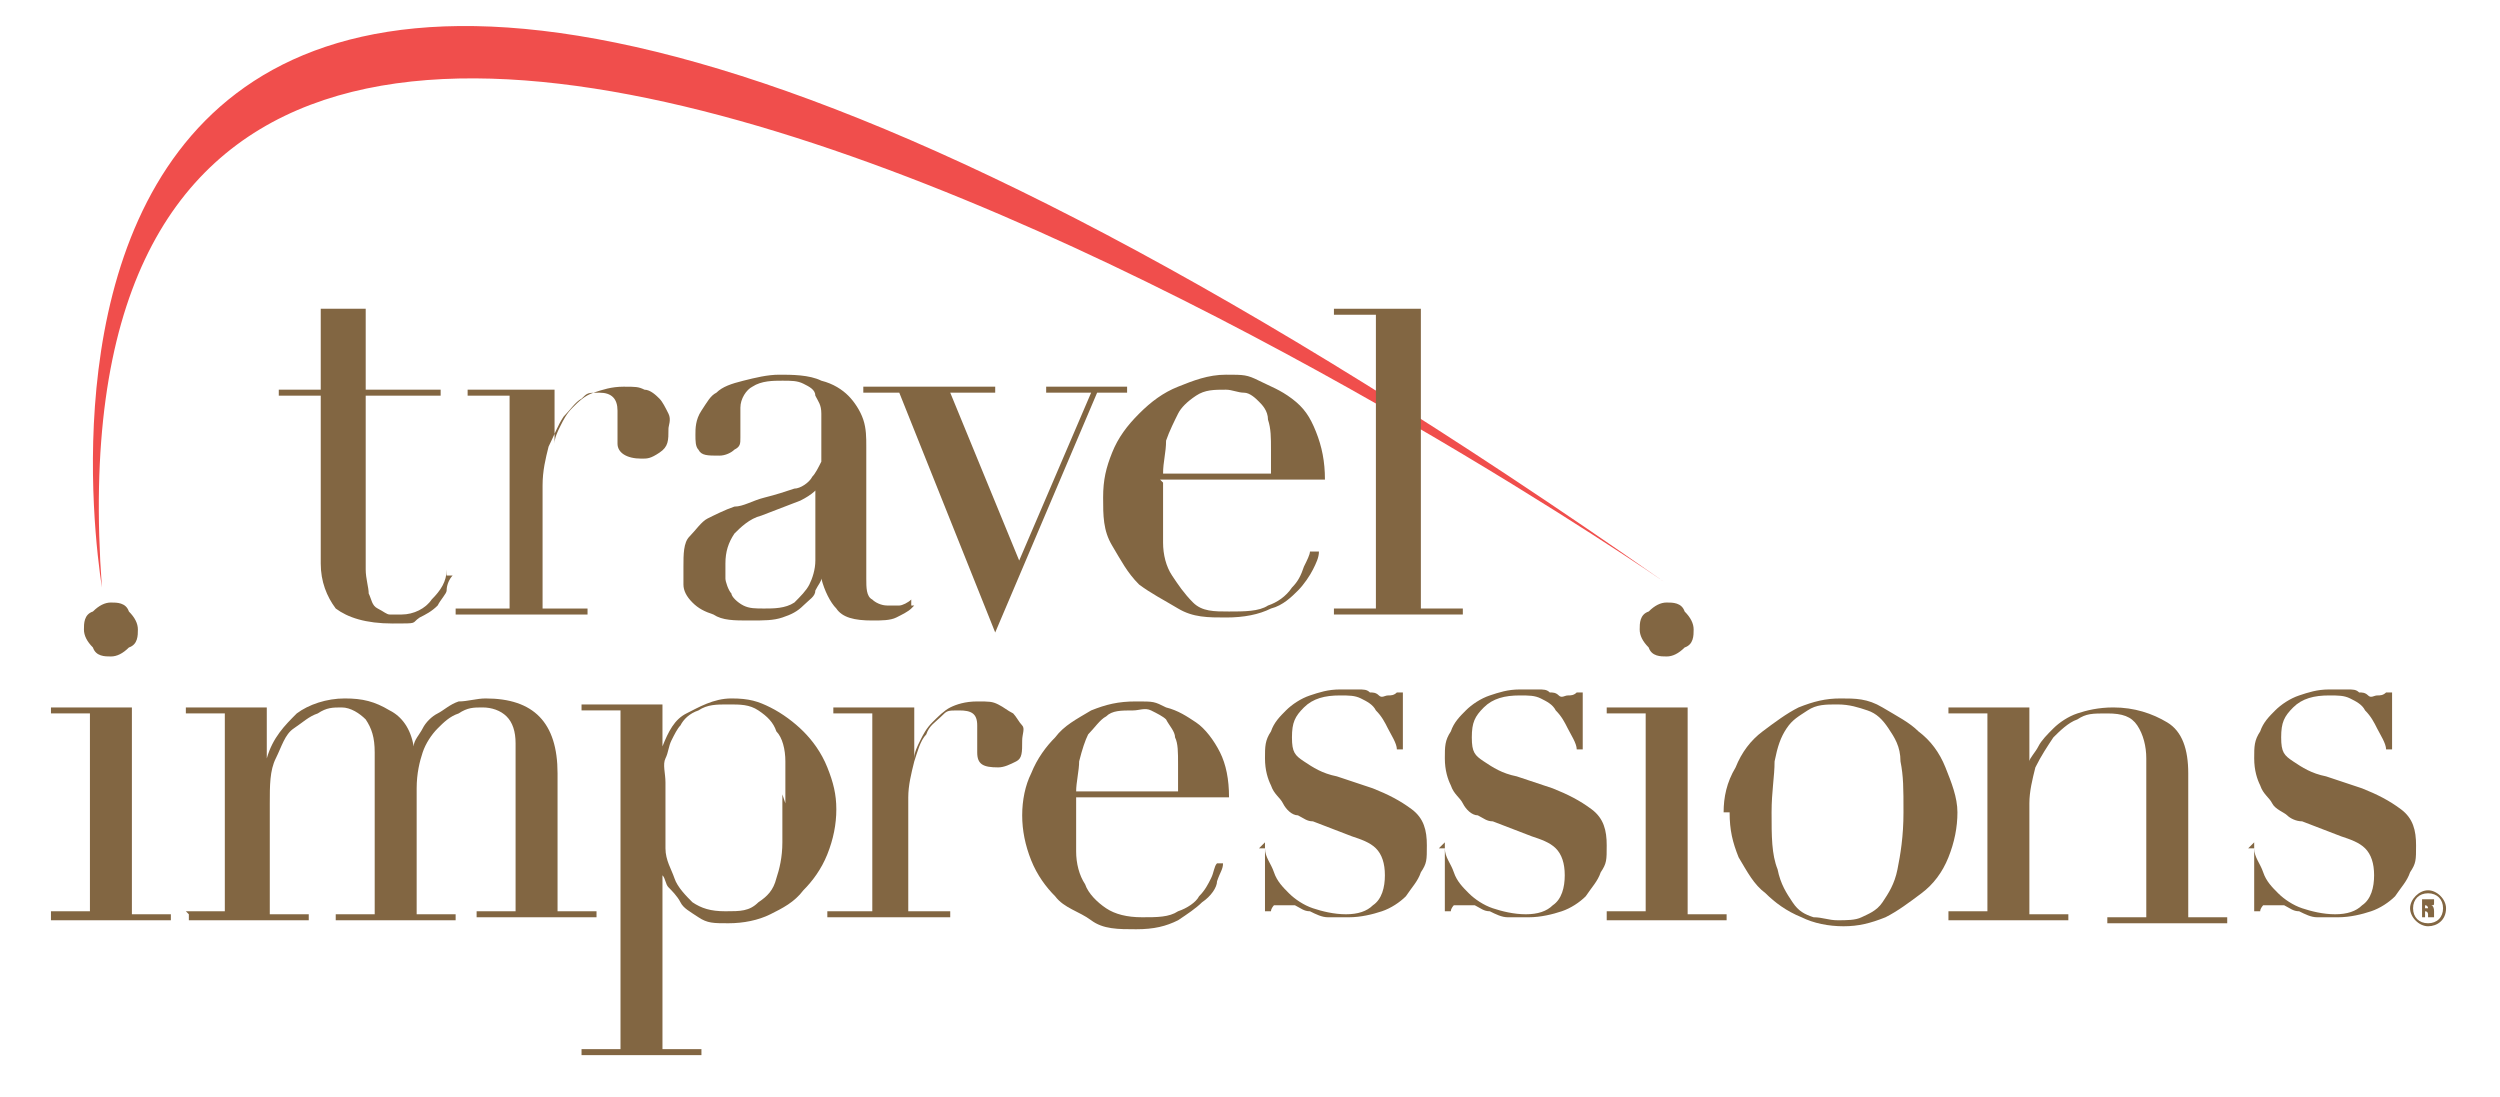
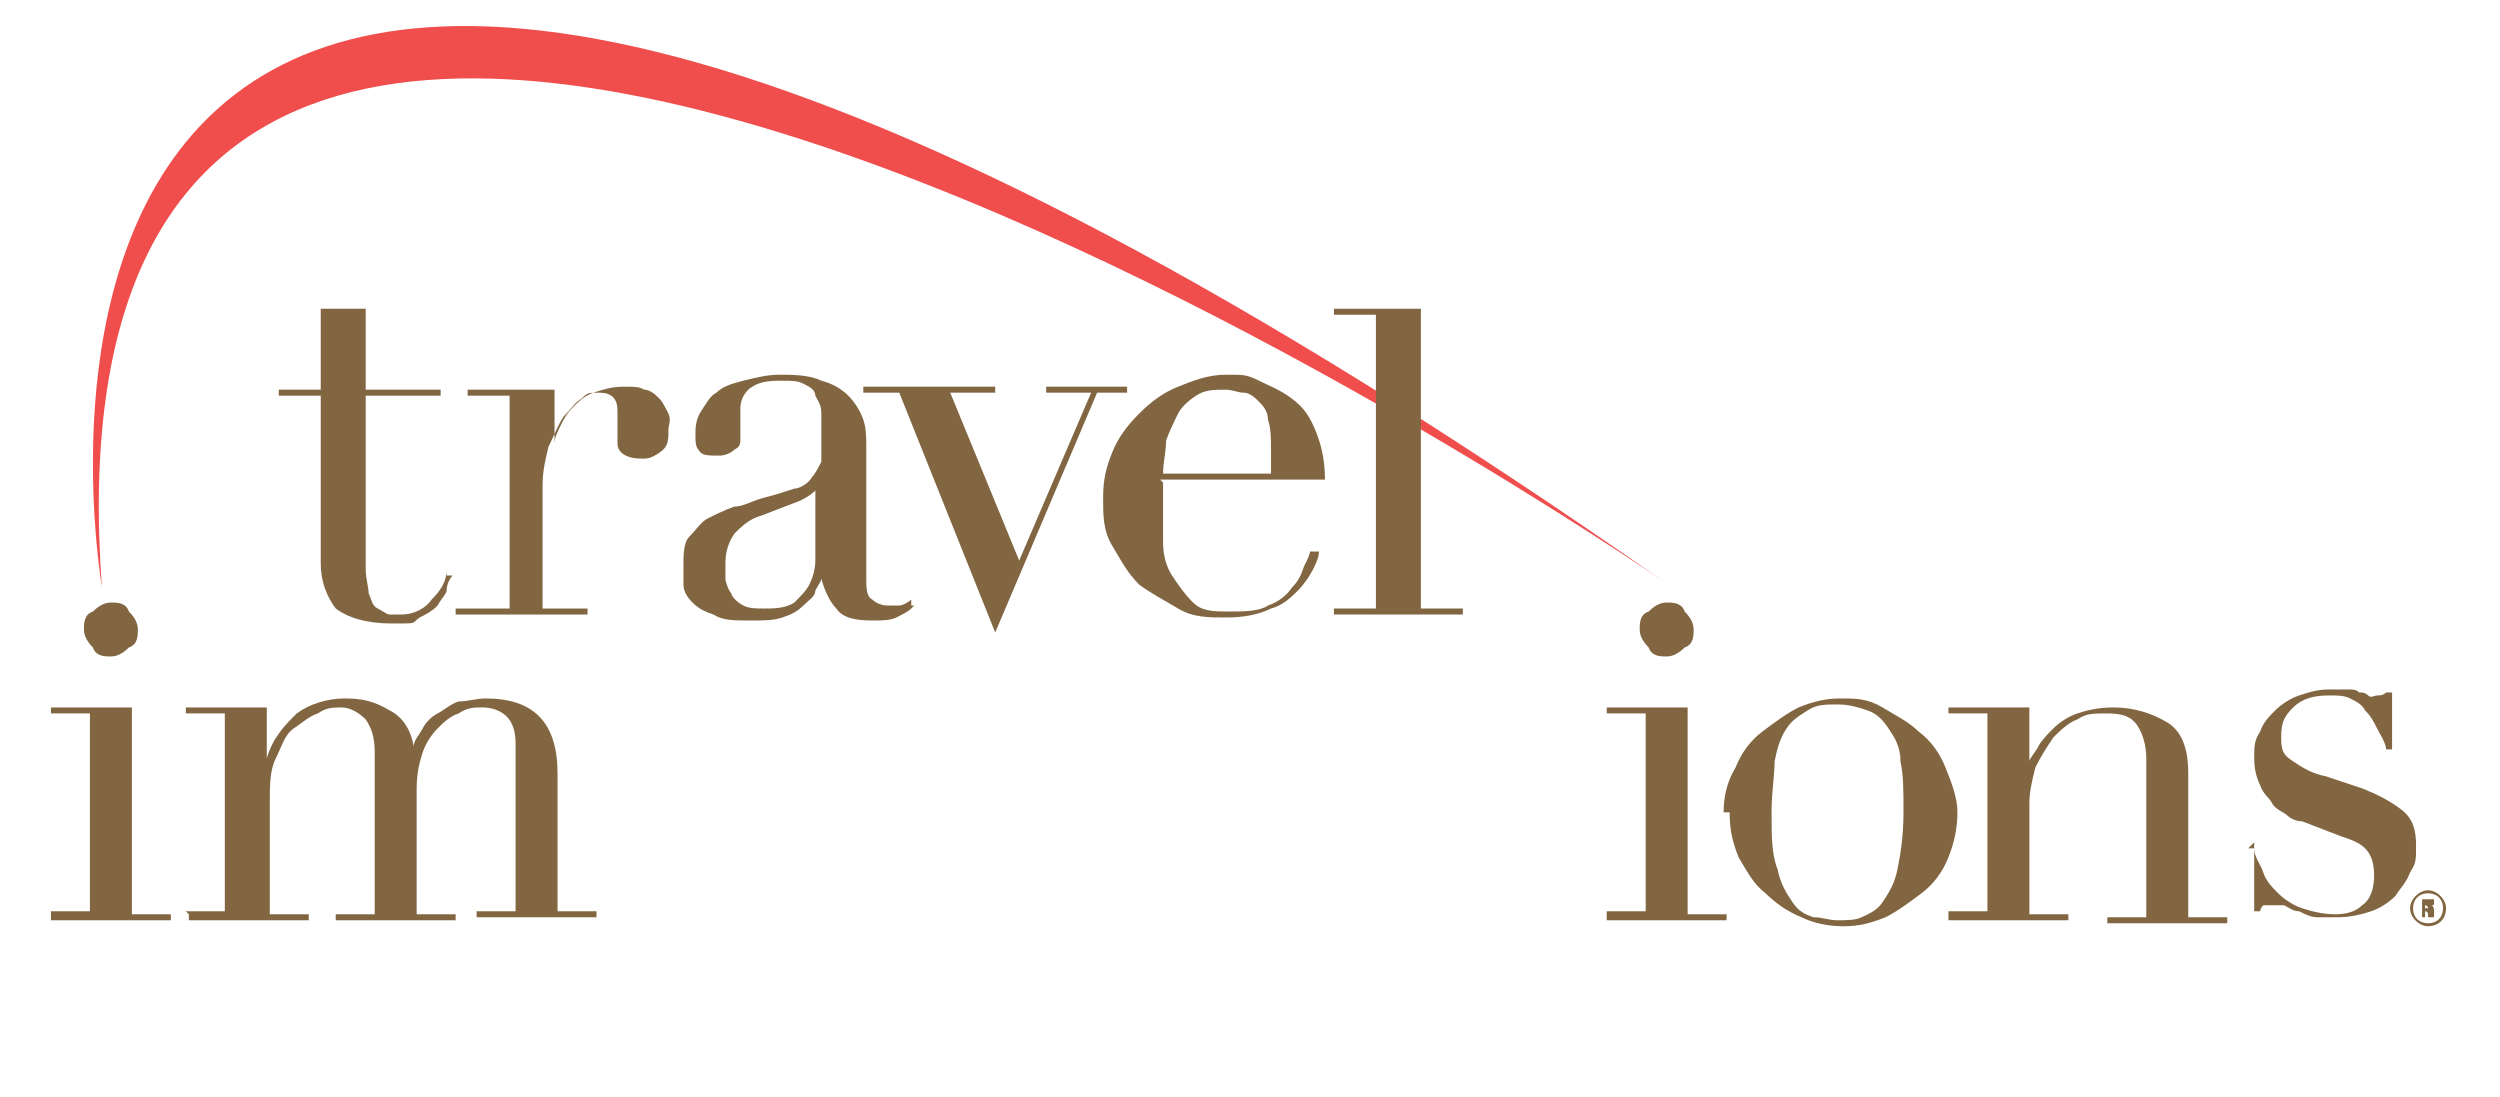
<svg xmlns="http://www.w3.org/2000/svg" id="Layer_1" version="1.1" viewBox="0 0 83.4 36.6">
  <defs>
    <style>
      .st0 {
        fill: #826642;
      }

      .st1 {
        fill: #f04e4c;
      }
    </style>
  </defs>
  <path class="st1" d="M55.5,19.4C-1.4-20.4,2.8,15.7,3.4,19.6c-2.8-38.1,52.1-.2,52.1-.2Z" />
  <path class="st0" d="M1.7,30.4h1.3v-6.6h-1.3v-.2h2.7v6.9h1.3v.2H1.7v-.2h0ZM2.8,21c0-.2,0-.5.3-.6.2-.2.4-.3.6-.3s.5,0,.6.3c.2.2.3.4.3.6s0,.5-.3.6c-.2.2-.4.3-.6.3s-.5,0-.6-.3c-.2-.2-.3-.4-.3-.6Z" />
  <path class="st0" d="M6.2,30.4h1.3v-6.6h-1.3v-.2h2.7v1.7h0c.2-.7.6-1.1,1-1.5.4-.3,1-.5,1.6-.5s1,.1,1.5.4c.4.2.7.6.8,1.2h0c0-.2.2-.4.3-.6.1-.2.3-.4.5-.5.2-.1.4-.3.7-.4.3,0,.6-.1.9-.1,1.6,0,2.4.8,2.4,2.5v4.6h1.3v.2h-4v-.2h1.3v-5.6c0-.4-.1-.7-.3-.9-.2-.2-.5-.3-.8-.3s-.5,0-.8.2c-.3.1-.5.3-.7.5s-.4.5-.5.8-.2.7-.2,1.2v4.2h1.3v.2h-4v-.2h1.3v-5.4c0-.5-.1-.8-.3-1.1-.2-.2-.5-.4-.8-.4s-.5,0-.8.2c-.3.1-.5.3-.8.5s-.4.6-.6,1-.2.9-.2,1.5v3.7h1.3v.2h-4v-.2h0Z" />
-   <path class="st0" d="M19.4,35h1.3v-11.3h-1.3v-.2h2.7v1.4h0c.2-.5.4-.9.8-1.1s.9-.5,1.5-.5.9.1,1.3.3c.4.2.8.5,1.1.8.3.3.6.7.8,1.2.2.5.3.9.3,1.4s-.1,1-.3,1.5c-.2.5-.5.9-.8,1.2-.3.4-.7.6-1.1.8s-.9.3-1.4.3-.7,0-1-.2-.5-.3-.6-.5-.3-.4-.4-.5-.1-.3-.2-.4h0v5.8h1.3v.2h-4v-.2h0ZM26.2,26.8c0-.5,0-1,0-1.4,0-.4-.1-.8-.3-1-.1-.3-.3-.5-.6-.7s-.6-.2-1-.2-.7,0-1,.2c-.3.1-.5.3-.6.5-.1.1-.2.3-.3.5s-.1.4-.2.6,0,.5,0,.8,0,.7,0,1.1,0,.7,0,1.1c0,.4.2.7.3,1,.1.3.4.6.6.8.3.2.6.3,1.1.3s.8,0,1.1-.3c.3-.2.5-.4.6-.8.1-.3.2-.7.2-1.2s0-1,0-1.6h0Z" />
-   <path class="st0" d="M27.8,30.4h1.3v-6.6h-1.3v-.2h2.7v1.7h0c0-.2.1-.4.2-.6s.2-.4.4-.6c.2-.2.4-.4.6-.5s.5-.2.9-.2.5,0,.7.1.3.2.5.3c.1.1.2.3.3.4s0,.3,0,.5c0,.4,0,.6-.2.7-.2.1-.4.2-.6.2-.5,0-.7-.1-.7-.5s0-.2,0-.2,0-.1,0-.2,0-.1,0-.2c0,0,0-.2,0-.3,0-.4-.2-.5-.6-.5s-.4,0-.6.2-.4.3-.5.6c-.2.2-.3.6-.4.9-.1.4-.2.8-.2,1.2v3.8h1.4v.2h-4.1v-.2h0Z" />
-   <path class="st0" d="M35.9,26.5v.8c0,.4,0,.7,0,1.1,0,.4.1.8.3,1.1.1.3.4.6.7.8.3.2.7.3,1.2.3s.9,0,1.2-.2c.3-.1.6-.3.7-.5.2-.2.3-.4.4-.6s.1-.4.2-.5h.2c0,.2-.1.3-.2.6,0,.2-.2.5-.5.7-.2.2-.5.4-.8.6-.4.2-.8.3-1.4.3s-1.1,0-1.5-.3-.9-.4-1.2-.8c-.3-.3-.6-.7-.8-1.2-.2-.5-.3-1-.3-1.5s.1-1,.3-1.4c.2-.5.5-.9.8-1.2.3-.4.7-.6,1.2-.9.5-.2.9-.3,1.5-.3s.6,0,1,.2c.4.1.7.3,1,.5.3.2.6.6.8,1,.2.4.3.9.3,1.5h-5.1ZM39.3,26.3c0-.1,0-.3,0-.4v-.4c0-.4,0-.7-.1-.9,0-.2-.2-.4-.3-.6-.1-.1-.3-.2-.5-.3s-.4,0-.6,0c-.4,0-.7,0-.9.2-.2.1-.4.4-.6.6-.1.2-.2.5-.3.9,0,.3-.1.7-.1,1h3.4Z" />
-   <path class="st0" d="M42,28.3h.2c0,.3.2.5.3.8s.3.5.5.7c.2.2.5.4.8.5.3.1.7.2,1.1.2s.7-.1.9-.3c.3-.2.4-.6.4-1s-.1-.7-.3-.9c-.2-.2-.5-.3-.8-.4l-1.3-.5c-.2,0-.3-.1-.5-.2-.2,0-.4-.2-.5-.4s-.3-.3-.4-.6c-.1-.2-.2-.5-.2-.9s0-.6.2-.9c.1-.3.3-.5.5-.7.2-.2.5-.4.8-.5s.6-.2,1-.2.4,0,.6,0,.3,0,.4.1c.1,0,.2,0,.3.1s.2,0,.3,0,.2,0,.3-.1h.2v1.9h-.2c0-.2-.2-.5-.3-.7-.1-.2-.2-.4-.4-.6-.1-.2-.3-.3-.5-.4s-.4-.1-.7-.1c-.5,0-.9.1-1.2.4s-.4.5-.4,1,.1.6.4.8.6.4,1.1.5l1.2.4c.5.2.9.4,1.3.7s.5.7.5,1.2,0,.6-.2.9c-.1.3-.3.5-.5.8-.2.2-.5.4-.8.5-.3.1-.7.2-1.1.2s-.5,0-.7,0-.4-.1-.6-.2c-.2,0-.3-.1-.5-.2-.1,0-.3,0-.4,0s-.2,0-.3,0c0,0-.1.1-.1.2h-.2v-2.3h0Z" />
-   <path class="st0" d="M48,28.3h.2c0,.3.2.5.3.8s.3.5.5.7c.2.2.5.4.8.5.3.1.7.2,1.1.2s.7-.1.9-.3c.3-.2.4-.6.4-1s-.1-.7-.3-.9c-.2-.2-.5-.3-.8-.4l-1.3-.5c-.2,0-.3-.1-.5-.2-.2,0-.4-.2-.5-.4s-.3-.3-.4-.6c-.1-.2-.2-.5-.2-.9s0-.6.2-.9c.1-.3.3-.5.5-.7.2-.2.5-.4.8-.5s.6-.2,1-.2.4,0,.6,0,.3,0,.4.1c.1,0,.2,0,.3.1s.2,0,.3,0,.2,0,.3-.1h.2v1.9h-.2c0-.2-.2-.5-.3-.7-.1-.2-.2-.4-.4-.6-.1-.2-.3-.3-.5-.4s-.4-.1-.7-.1c-.5,0-.9.1-1.2.4s-.4.5-.4,1,.1.6.4.8.6.4,1.1.5l1.2.4c.5.2.9.4,1.3.7s.5.7.5,1.2,0,.6-.2.9c-.1.3-.3.5-.5.8-.2.2-.5.4-.8.5-.3.1-.7.2-1.1.2s-.5,0-.7,0-.4-.1-.6-.2c-.2,0-.3-.1-.5-.2-.1,0-.3,0-.4,0s-.2,0-.3,0c0,0-.1.1-.1.2h-.2v-2.3h0Z" />
  <path class="st0" d="M53.6,30.4h1.3v-6.6h-1.3v-.2h2.7v6.9h1.3v.2h-4v-.2h0ZM54.7,21c0-.2,0-.5.3-.6.2-.2.4-.3.6-.3s.5,0,.6.3c.2.2.3.4.3.6s0,.5-.3.6c-.2.2-.4.3-.6.3s-.5,0-.6-.3c-.2-.2-.3-.4-.3-.6Z" />
  <path class="st0" d="M57.5,27.1c0-.5.1-1,.4-1.5.2-.5.5-.9.9-1.2.4-.3.8-.6,1.2-.8.5-.2.9-.3,1.4-.3s.9,0,1.4.3.9.5,1.2.8c.4.3.7.7.9,1.2.2.5.4,1,.4,1.5s-.1,1-.3,1.5c-.2.5-.5.9-.9,1.2-.4.3-.8.6-1.2.8-.5.2-.9.3-1.4.3s-1-.1-1.4-.3c-.5-.2-.9-.5-1.2-.8-.4-.3-.6-.7-.9-1.2-.2-.5-.3-.9-.3-1.5h0ZM59.1,27.1c0,.8,0,1.4.2,1.9.1.5.3.8.5,1.1s.4.4.7.5c.3,0,.5.1.8.1s.6,0,.8-.1.5-.2.7-.5.4-.6.5-1.1c.1-.5.2-1.1.2-1.9s0-1.2-.1-1.7c0-.5-.2-.8-.4-1.1-.2-.3-.4-.5-.7-.6s-.6-.2-1-.2-.7,0-1,.2-.5.3-.7.6c-.2.3-.3.6-.4,1.1,0,.5-.1,1-.1,1.7h0Z" />
  <path class="st0" d="M65,30.4h1.3v-6.6h-1.3v-.2h2.7v1.8h0c0-.1.2-.3.3-.5.1-.2.3-.4.5-.6s.5-.4.8-.5.7-.2,1.2-.2c.7,0,1.3.2,1.8.5s.7.9.7,1.7v4.8h1.3v.2h-4v-.2h1.3v-5.3c0-.4-.1-.8-.3-1.1-.2-.3-.5-.4-1-.4s-.7,0-1,.2c-.3.1-.6.4-.8.6-.2.3-.4.6-.6,1-.1.4-.2.8-.2,1.2v3.7h1.3v.2h-4v-.2h0Z" />
  <path class="st0" d="M75,28.3h.2c0,.3.2.5.3.8s.3.5.5.7c.2.2.5.4.8.5.3.1.7.2,1.1.2s.7-.1.9-.3c.3-.2.4-.6.4-1s-.1-.7-.3-.9c-.2-.2-.5-.3-.8-.4l-1.3-.5c-.2,0-.4-.1-.5-.2s-.4-.2-.5-.4-.3-.3-.4-.6c-.1-.2-.2-.5-.2-.9s0-.6.2-.9c.1-.3.3-.5.5-.7.2-.2.5-.4.8-.5s.6-.2,1-.2.4,0,.6,0,.3,0,.4.1c.1,0,.2,0,.3.1s.2,0,.3,0,.2,0,.3-.1h.2v1.9h-.2c0-.2-.2-.5-.3-.7-.1-.2-.2-.4-.4-.6-.1-.2-.3-.3-.5-.4s-.4-.1-.7-.1c-.5,0-.9.1-1.2.4s-.4.5-.4,1,.1.6.4.8.6.4,1.1.5l1.2.4c.5.2.9.4,1.3.7s.5.7.5,1.2,0,.6-.2.9c-.1.3-.3.5-.5.8-.2.2-.5.4-.8.5-.3.1-.7.2-1.1.2s-.5,0-.7,0-.4-.1-.6-.2c-.2,0-.3-.1-.5-.2-.1,0-.3,0-.4,0s-.2,0-.3,0c0,0-.1.1-.1.2h-.2v-2.3h0Z" />
  <g>
    <path class="st0" d="M15.6,20.3h1.4v-7.1h-1.4v-.2h2.9v1.8h0c0-.2.1-.4.2-.6.1-.2.2-.4.4-.6s.4-.4.7-.5c.3-.1.6-.2,1-.2s.5,0,.7.1c.2,0,.4.2.5.3.1.1.2.3.3.5s0,.4,0,.5c0,.4,0,.6-.3.8s-.4.2-.6.2c-.5,0-.8-.2-.8-.5s0-.2,0-.3,0-.1,0-.2c0,0,0-.1,0-.2s0-.2,0-.4c0-.4-.2-.6-.6-.6s-.4,0-.6.2c-.2.1-.4.4-.6.6-.2.3-.3.6-.5,1-.1.4-.2.8-.2,1.3v4.1h1.5v.2h-4.4v-.2h0Z" />
    <path class="st0" d="M30.4,20.3c-.1.1-.3.2-.5.3s-.5.1-.8.1c-.6,0-1-.1-1.2-.4-.2-.2-.4-.6-.5-1h0c0,.1-.1.2-.2.4,0,.2-.2.3-.4.5s-.4.3-.7.4-.6.1-1.1.1-.9,0-1.2-.2c-.3-.1-.5-.2-.7-.4-.2-.2-.3-.4-.3-.6s0-.4,0-.6c0-.4,0-.8.2-1,.2-.2.4-.5.6-.6s.6-.3.9-.4c.3,0,.6-.2,1-.3.4-.1.7-.2,1-.3.2,0,.5-.2.6-.4.1-.1.2-.3.3-.5,0-.2,0-.5,0-.8s0-.5,0-.8-.1-.4-.2-.6c0-.2-.2-.3-.4-.4s-.4-.1-.7-.1-.7,0-1,.2c-.2.1-.4.4-.4.7s0,.4,0,.6c0,.2,0,.3,0,.4,0,.2,0,.3-.2.4-.1.1-.3.2-.5.2-.4,0-.6,0-.7-.2-.1-.1-.1-.3-.1-.5s0-.5.2-.8.3-.5.5-.6c.2-.2.5-.3.9-.4.4-.1.8-.2,1.2-.2s1,0,1.4.2c.4.1.7.3.9.5.2.2.4.5.5.8s.1.6.1.9v4.4c0,.3,0,.6.2.7.1.1.3.2.5.2s.3,0,.4,0c.1,0,.3-.1.4-.2v.2c.1,0,.1,0,.1,0ZM27.3,16.2h0c0,.1-.2.3-.6.5l-1.3.5c-.4.1-.7.4-.9.6-.2.3-.3.6-.3,1s0,.4,0,.5.1.4.2.5c0,.1.2.3.4.4.2.1.4.1.7.1s.7,0,1-.2c.2-.2.4-.4.5-.6s.2-.5.2-.8,0-.5,0-.8v-1.8h0Z" />
    <path class="st0" d="M28.9,12.9h4.3v.2h-1.5l2.3,5.6,2.4-5.6h-1.5v-.2h2.7v.2h-1l-3.4,8-3.2-8h-1.2v-.2h0Z" />
    <path class="st0" d="M38.8,16.1v.8c0,.4,0,.8,0,1.2,0,.4.1.8.3,1.1s.4.6.7.9.7.3,1.2.3,1,0,1.3-.2c.3-.1.6-.3.8-.6.2-.2.3-.4.4-.7.1-.2.2-.4.2-.5h.3c0,.2-.1.4-.2.6s-.3.5-.5.7c-.2.2-.5.5-.9.6-.4.2-.9.3-1.5.3s-1.1,0-1.6-.3-.9-.5-1.3-.8c-.4-.4-.6-.8-.9-1.3s-.3-1-.3-1.6.1-1,.3-1.5.5-.9.9-1.3c.4-.4.8-.7,1.3-.9s1-.4,1.6-.4.7,0,1.1.2.7.3,1.1.6.6.6.8,1.1.3,1,.3,1.6h-5.5ZM42.4,15.9c0-.2,0-.3,0-.5v-.4c0-.4,0-.7-.1-1,0-.3-.2-.5-.3-.6s-.3-.3-.5-.3c-.2,0-.4-.1-.6-.1-.4,0-.7,0-1,.2-.3.2-.5.4-.6.6s-.3.6-.4.9c0,.4-.1.7-.1,1.1h3.6,0Z" />
    <path class="st0" d="M44.5,20.3h1.4v-9.8h-1.4v-.2h2.9v10h1.4v.2h-4.3v-.2Z" />
    <path class="st0" d="M14.9,19c0,.4-.2.7-.5,1-.2.3-.6.5-1,.5s-.2,0-.4,0c-.1,0-.2-.1-.4-.2s-.2-.3-.3-.5c0-.2-.1-.5-.1-.8v-5.8h2.5v-.2h-2.5v-2.7h-1.5v2.7h-1.4v.2h1.4v5.6c0,.6.2,1.1.5,1.5.4.3,1,.5,1.9.5s.6,0,.9-.2c.2-.1.4-.2.6-.4.1-.2.3-.4.3-.5,0-.2.1-.4.2-.5h-.2c0,0,0,0,0,0Z" />
  </g>
  <path class="st0" d="M81.6,30.3c0,.4-.3.6-.6.6s-.6-.3-.6-.6.3-.6.6-.6.6.3.6.6ZM80.5,30.3c0,.3.2.5.5.5s.5-.2.5-.5-.2-.5-.5-.5-.5.2-.5.5h0ZM80.9,30.6h-.1v-.6c0,0,.1,0,.2,0s.2,0,.2,0c0,0,0,0,0,.1s0,.1-.1.1h0c0,0,.1,0,.1.2,0,.1,0,.1,0,.2h-.2s0,0,0-.1c0,0,0-.1-.1-.1h0v.2h0ZM80.9,30.3h0c0,0,.1,0,.1,0s0-.1-.1-.1h0v.2h0Z" />
</svg>